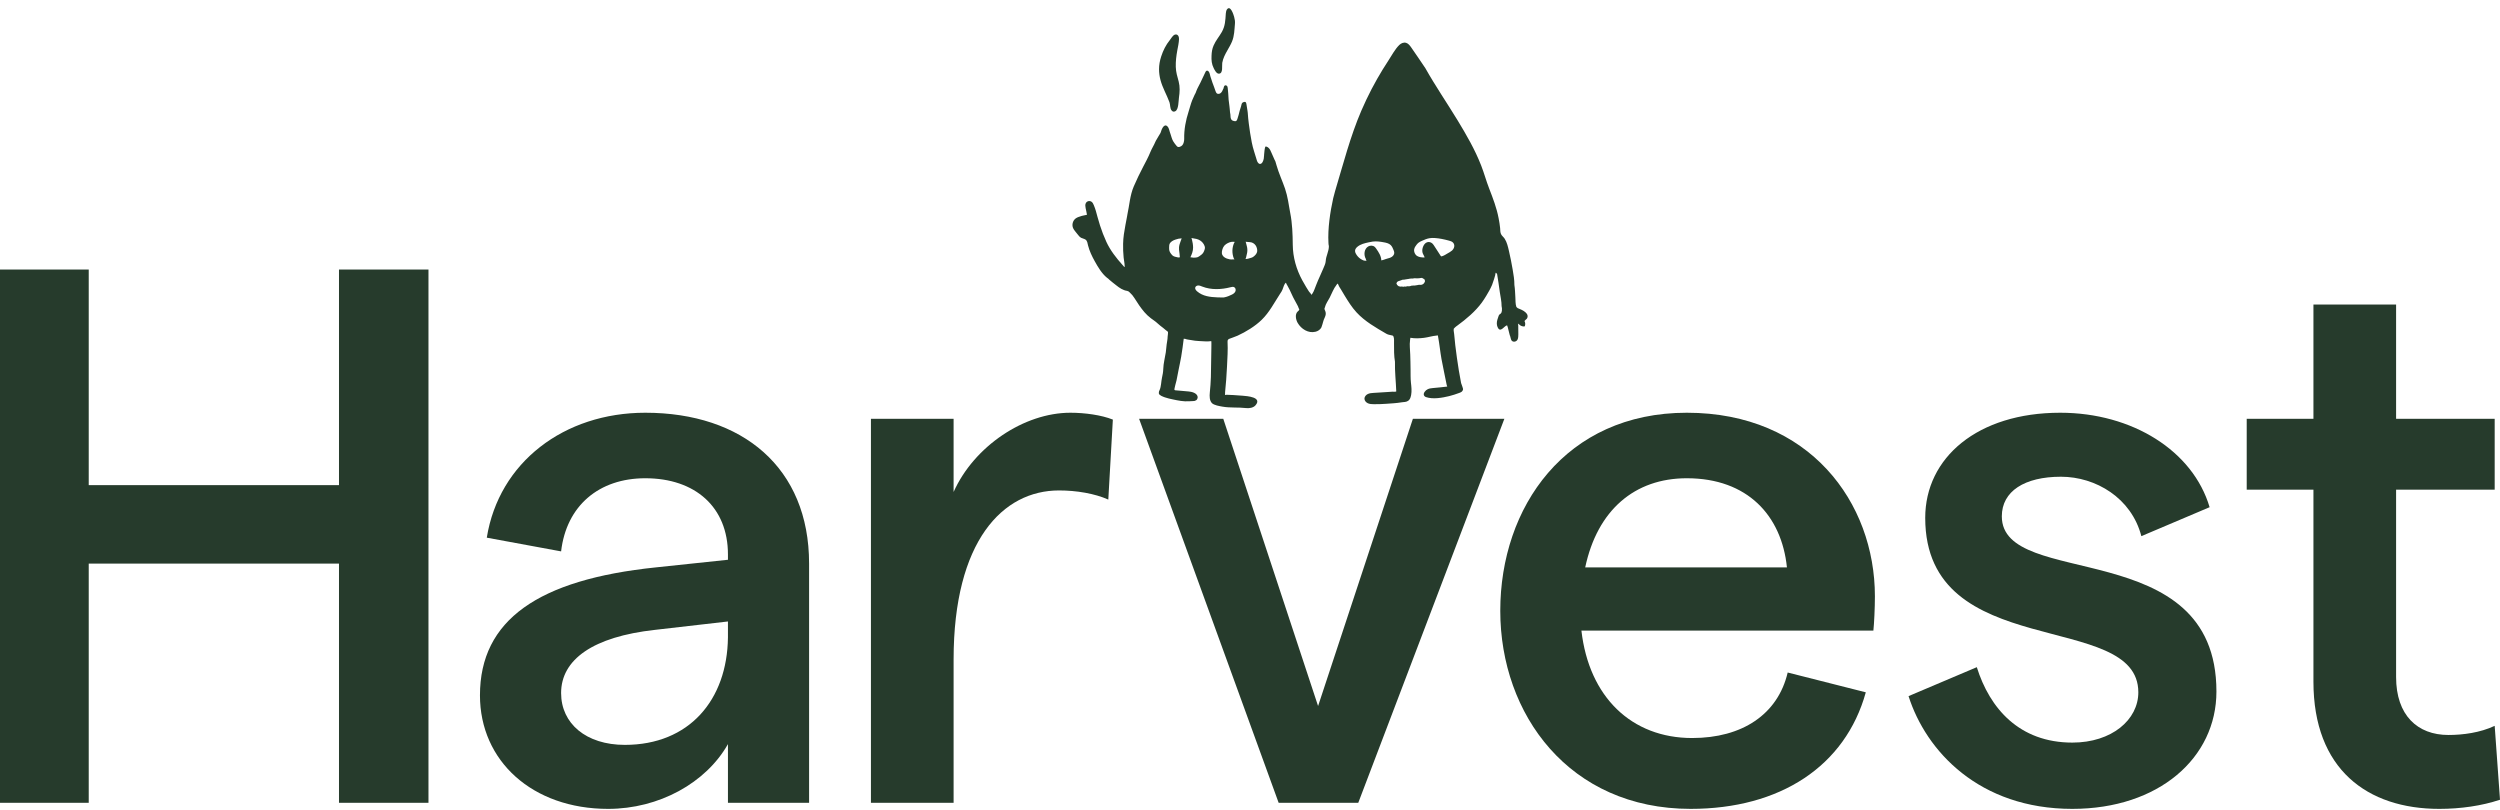
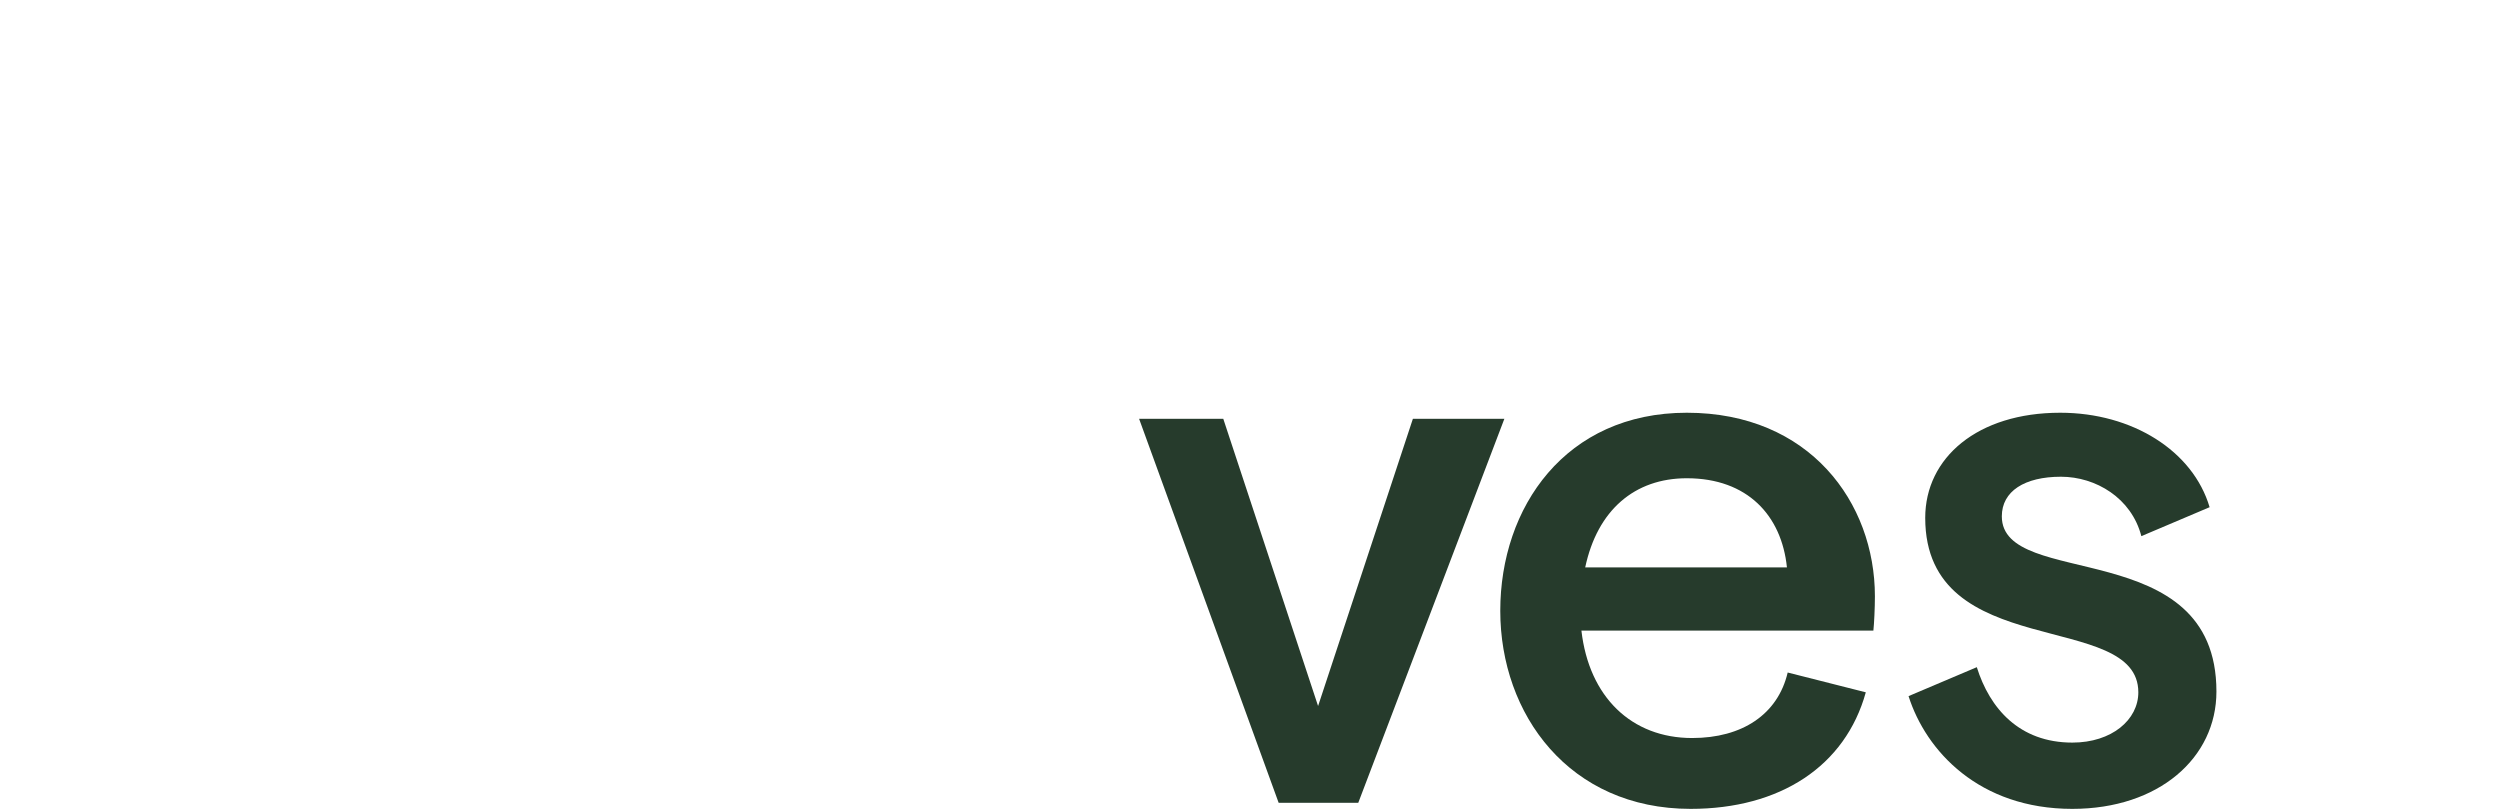
<svg xmlns="http://www.w3.org/2000/svg" width="1345" height="436" viewBox="0 0 1345 436" fill="none">
-   <path d="M182.375 145h48.144V431.895H182.375V303.202H47.736V431.895H0V145H47.736V260.988H182.375V145z" fill="#263b2c" />
-   <path d="M391.635 298.284c0-25.411-17.544-40.985-44.472-40.985-24.888.0-42.432 14.755-45.288 39.346L261.891 289.267C268.419 248.692 303.507 222.052 347.163 222.052c52.224.0 88.127 29.509 88.127 81.15V431.895H391.635V400.337c-11.832 20.902-37.128 34.837-64.464 34.837-40.8.0-68.952-25.821-68.952-61.068.0-40.575 31.416-62.297 94.656-68.855L391.635 301.153V298.284zm-89.76 74.593c0 16.394 13.464 27.869 34.272 27.869 34.68.0 55.08-24.181 55.488-57.788V334.351L352.467 338.859C319.011 342.548 301.875 354.843 301.875 372.877z" fill="#263b2c" />
-   <path d="M596.268 268.775C588.924 265.496 579.132 263.857 569.748 263.857c-30.192.0-56.711 27.05-56.711 90.987v77.051H468.565V225.331h44.472v39.346c11.015-24.591 37.943-42.625 62.831-42.625C583.62 222.052 592.596 223.282 598.716 225.741L596.268 268.775z" fill="#263b2c" />
  <path d="M687.911 431.895 612.839 225.331H658.127l51 154.513 51-154.513h49.215L730.751 431.895h-42.84z" fill="#263b2c" />
  <path d="M807.147 328.613c0-55.739 35.087-106.561 100.367-106.561 66.096.0 101.186 48.363 101.186 98.774C1008.7 326.974 1008.29 335.581 1007.88 339.269H850.802C854.883 374.926 877.73 397.058 910.37 397.058c26.928.0 46.104-12.705 51.408-35.247L1003.8 372.467c-11.014 39.756-46.102 62.707-94.246 62.707-65.28.0-102.407-50.821-102.407-106.561zM852.842 305.252H961.37C958.514 277.382 940.154 257.299 907.514 257.299c-28.152.0-48.144 17.214-54.672 47.953z" fill="#263b2c" />
  <path d="M1114.92 435.174C1064.74 435.174 1036.18 404.026 1026.8 374.516l36.72-15.574C1070.45 381.074 1086.36 399.517 1114.92 399.517c21.22.0 35.5-12.295 35.5-27.05.0-44.673-114.65-15.574-114.65-93.855C1035.77 246.233 1063.92 222.052 1108.4 222.052 1147.16 222.052 1179.8 242.545 1188.77 272.874l-36.72 15.574C1146.75 267.955 1127.57 256.48 1108.8 256.48 1089.22 256.48 1076.98 264.267 1076.98 277.792 1076.98 317.547 1192.44 287.218 1192.44 372.057c0 35.657-31 63.117-77.52 63.117z" fill="#263b2c" />
-   <path d="M1345 430.256C1335.21 433.535 1323.78 435.174 1312.36 435.174 1273.6 435.174 1244.63 413.862 1244.63 366.729V263.447H1208.73V225.331H1244.63V163.853H1289.1v61.478H1342.14v38.116H1289.1V364.27C1289.1 384.763 1300.53 395.419 1317.26 395.419 1325.01 395.419 1334.39 394.189 1342.14 390.501L1345 430.256z" fill="#263b2c" />
-   <path fill-rule="evenodd" clip-rule="evenodd" d="M660.357 27.053C661.228 25.518 662.146 23.998 662.827 22.335 664.094 19.264 664.094 16.129 664.395 12.883 664.521 11.553 664.331 10.382 663.967 9.068 663.635 7.849 661.956 2.497 660.072 5.11 659.708 5.616 659.534 6.661 659.486 7.279 659.233 10.92 659.186 13.944 657.333 17.221 655.892 19.755 654.072 21.797 652.9 24.52 652.124 26.309 651.887 28.019 651.808 29.935 651.697 32.437 651.855 34.447 652.979 36.68 653.47 37.661 654.42 39.672 655.766 39.64 658.188 39.577 657.302 35.365 657.571 33.814 658.014 31.281 659.154 29.175 660.357 27.069V27.053zM623.562 37.218C623.562 34.922 623.974 32.658 624.734 30.331 625.779 27.133 627.236 24.203 629.357 21.575 630.085 20.673 630.94 18.995 632.096 18.631 633.648 18.14 634.376 19.707 634.313 20.989 634.233 23.111 633.743 25.169 633.363 27.243 632.84 30.109 632.492 33.038 632.571 35.967 632.65 38.896 633.426 41.224 634.138 43.915 634.867 46.67 634.708 49.615 634.281 52.465 634.012 54.254 634.17 58.845 632.334 59.827 631.463 60.286 630.909 60.112 630.307 59.399 629.389 58.323 629.658 56.344 629.167 55.014 627.679 50.945 625.462 47.287 624.338 43.06 623.816 41.081 623.562 39.134 623.562 37.218zM604.959 141.713C605.038 142.346 605.102 142.979 605.117 143.628L604.69 143.47 604.437 143.138 603.882 142.52C600.542 138.8 597.344 134.715 595.238 130.139 593.908 127.258 592.768 124.281 591.802 121.273 591.311 119.769 590.868 118.233 590.456 116.713 589.871 114.544 589.38 112.502 588.493 110.428 588.208 109.747 587.892 109.019 587.29 108.575 586.799 108.211 586.15 108.084 585.564 108.211S584.456 108.749 584.171 109.288C583.743 110.111 583.902 111.108 584.076 112.011 584.298 113.198 584.63 114.354 584.788 115.542L583.997 115.716C582.667 115.969 581.369 116.254 580.118 116.776 579.643 116.966 579.184 117.188 578.756 117.489 577.268 118.566 576.603 120.655 577.205 122.397 577.537 123.331 578.155 124.123 578.788 124.883 579.231 125.437 579.69 125.991 580.134 126.545 580.545 127.068 580.989 127.59 581.574 127.907 582.319 128.303 583.221 128.398 583.933 128.857 584.994 129.522 585.105 130.962 585.374 132.071 586.134 135.063 587.464 137.834 588.952 140.509 590.694 143.644 592.721 147.112 595.523 149.407L596.204 149.898 596.805 150.484C597.929 151.513 599.307 152.495 600.51 153.476 602.252 154.885 604.152 156.184 606.416 156.5L607.207 156.817 607.841 157.387C608.806 158.258 609.646 159.255 610.326 160.364 611.957 163.008 613.683 165.588 615.694 167.947 616.723 169.166 617.91 170.227 619.161 171.209 620.348 172.127 621.678 172.903 622.755 173.964 623.657 174.866 624.797 175.626 625.795 176.434 626.618 177.098 627.41 177.843 628.28 178.444 628.581 178.65 628.185 180.898 628.185 181.12 628.185 182.529 627.837 183.891 627.663 185.284S627.41 188.118 627.204 189.543C626.76 192.488 625.921 195.48 625.842 198.441 625.795 200.056 625.51 201.655 625.146 203.238 624.686 205.233 624.75 207.956 623.832 209.935 623.737 210.125 623.626 210.315 623.562 210.505 623.483 210.759 623.467 211.028 623.452 211.297 623.452 211.455 623.452 211.613 623.483 211.772 623.752 212.753 625.874 213.482 626.729 213.783 628.122 214.289 629.595 214.574 631.035 214.891 633.869 215.508 636.814 216.094 639.727 215.888 640.456 215.841 641.168 215.841 641.896 215.777L642.736 215.698 643.511 215.334C643.876 215.16 644.161 214.638 644.256 214.289 644.335 213.988 644.382 213.688 644.319 213.387 643.907 211.423 641.2 210.759 639.553 210.616 637.099 210.394 634.661 210.157 632.207 209.967L631.874 209.793C631.558 209.619 632.872 205.138 632.967 204.663 633.379 202.7 633.759 200.721 634.123 198.742 634.55 196.446 635.12 194.198 635.484 191.886 636.007 188.688 636.466 185.474 636.846 182.244L637.653 182.307C638.667 182.735 639.68 182.751 640.788 182.957 642.118 183.21 643.464 183.416 644.81 183.463 647.09 183.542 649.401 183.875 651.665 183.527 651.792 183.511 651.713 186.978 651.713 187.247 651.633 190.192 651.665 193.137 651.57 196.082 651.491 198.346 651.523 200.594 651.459 202.858 651.38 205.676 651.143 208.463 650.873 211.265 650.699 213.054 650.668 215.445 651.998 216.854 653.138 218.042 656.114 218.485 657.666 218.77 661.877 219.514 666.168 219.039 670.395 219.546 672.073 219.751 674.306 219.403 675.461 218.057 679.261 213.656 670.902 213.086 668.558 212.896 667.704 212.817 659.233 212.152 659.027 212.516 659.122 212.358 659.075 211.297 659.091 211.043 659.534 206.499 659.93 201.971 660.12 197.396 660.31 192.915 660.674 188.324 660.421 183.843L660.5 183.036 661.038 182.402C662.605 181.753 664.252 181.31 665.804 180.597 670.3 178.539 675.256 175.515 678.802 172.048 682.919 168.042 685.499 162.944 688.602 158.179 688.792 157.878 688.982 157.593 689.172 157.292 689.283 157.134 689.378 156.96 689.489 156.801 690.297 155.44 690.471 153.904 691.31 152.574L691.832 152.083 692.196 152.922 692.624 153.65C693.526 155.202 694.302 156.833 695.03 158.495 695.885 160.474 697.01 162.248 697.975 164.147 698.244 164.654 698.529 165.161 698.656 165.731L699.036 166.459 698.989 166.554 698.783 167.013 698.181 167.567C696.519 169.087 697.2 172.08 698.149 173.726 700.049 177.004 703.881 179.442 707.744 178.476 708.061 178.397 708.361 178.302 708.646 178.175 709.945 177.605 711.021 176.528 711.243 175.135L711.496 174.375C711.75 173.6 711.892 172.776 712.193 172.016 712.573 171.035 713.159 170.069 713.254 168.992 713.349 167.979 712.89 167.108 712.525 166.19L712.795 165.351C713.19 163.53 714.489 161.82 715.36 160.158 716.531 157.925 717.434 155.265 719.017 153.302L719.539 152.542 720.014 153.096C720.283 154.046 720.964 154.917 721.471 155.772 722.104 156.864 722.753 157.941 723.418 159.034 725.366 162.216 727.281 165.303 729.799 168.042 734.295 172.919 740.137 176.228 745.821 179.537 746.629 180.012 747.579 180.202 748.497 180.376 749.304 180.534 749.463 180.471 749.748 181.215 750.128 182.244 749.938 183.717 749.985 184.809 749.985 187.96 749.938 191.506 750.492 194.609 750.365 199.929 750.999 205.28 751.189 210.6L750.888 210.695C750.444 210.838 749.684 210.695 749.209 210.727 748.085 210.759 746.945 210.869 745.821 210.948L739.045 211.376C737.968 211.439 736.86 211.518 735.894 211.978 734.929 212.437 734.089 213.371 734.074 214.447 734.074 215.54 734.897 216.49 735.894 216.949 736.892 217.408 738.063 217.456 739.172 217.456 741.357 217.472 743.526 217.408 745.695 217.25 748.576 217.044 751.315 216.917 754.118 216.442 754.371 216.395 754.624 216.363 754.878 216.347 756.271 216.268 757.537 216.078 758.392 214.796 758.82 214.131 759.026 213.339 759.184 212.563 759.596 210.347 759.342 208.146 759.089 205.93 758.82 203.555 758.931 201.069 758.883 198.662 758.883 196.034 758.772 193.406 758.709 190.778 758.661 188.308 758.234 185.553 758.598 183.115L758.677 182.244H758.741L758.772 181.722C761.179 182.165 763.68 182.054 766.103 181.753 768.335 181.484 770.536 180.74 772.768 180.55L773.56 180.439 773.702 181.215C774.447 185.157 774.811 189.21 775.523 193.169 776.378 197.839 777.423 202.462 778.326 207.117L778.611 207.972C776.061 208.368 773.417 208.479 770.821 208.779 769.903 208.874 768.969 208.985 768.145 209.381 767.464 209.698 766.863 210.204 766.451 210.822 766.103 211.329 765.865 211.946 766.039 212.532 766.198 213.086 766.704 213.482 767.243 213.656 770.979 214.922 775.951 214.004 779.624 213.118 781.492 212.658 783.297 212.057 785.086 211.392 786.036 211.043 786.828 210.711 787.097 209.619 787.271 208.938 786.242 206.864 786.068 206.056 785.181 201.56 784.453 197.032 783.819 192.504 783.503 190.24 783.218 187.96 782.933 185.68 782.616 183.083 782.505 180.439 782.078 177.874L782.109 176.877 782.759 176.18 783.36 175.658 783.994 175.199C788.807 171.684 793.715 167.583 797.245 162.754 798.085 161.598 798.845 160.395 799.589 159.176 800.744 157.276 801.869 155.329 802.739 153.27 802.945 152.796 804.798 147.444 804.481 147.349L804.782 146.668 805.431 147.397C805.985 150.611 806.444 153.856 806.887 157.086 807.236 159.572 807.885 162.153 807.853 164.67 808.059 165.462 808.107 166.285 808.027 167.108 807.964 167.694 807.806 168.296 807.378 168.707 807.157 168.913 806.872 169.04 806.65 169.261 806.397 169.531 806.27 169.911 806.159 170.259 805.748 171.462 805.288 172.65 805.288 173.948 805.288 174.613 805.399 175.309 805.668 175.927 805.89 176.433 806.254 177.162 806.84 177.304 807.869 177.573 808.93 176.196 809.658 175.674L810.323 175.183 810.355 175.246 810.798 174.993C811.131 175.674 811.241 176.354 811.431 177.083 811.716 178.207 812.001 179.347 812.286 180.471 812.35 180.471 812.381 180.534 812.397 180.597 812.54 181.199 812.682 181.801 812.872 182.387 812.983 182.735 813.125 183.099 813.379 183.368 813.648 183.653 814.06 183.796 814.455 183.827 815.2 183.875 815.959 183.479 816.355 182.846 816.64 182.387 816.735 181.832 816.799 181.278 816.846 180.803 816.862 180.328 816.862 179.853 816.878 178.824 816.862 177.795 816.83 176.766 816.799 175.895 816.894 174.977 816.656 174.122 817.131 174.296 817.448 174.724 817.859 175.009 818.414 175.404 819.332 175.689 820.013 175.642 820.108 175.642 820.187 175.626 820.266 175.563 820.329 175.515 820.377 175.42 820.393 175.341 820.678 174.502 820.614 173.552 820.203 172.776 820.092 172.57 821.295 171.652 821.422 171.478 821.786 170.971 821.944 170.322 821.818 169.721 821.675 169.04 821.2 168.454 820.678 167.995 819.474 166.934 817.97 166.364 816.498 165.762L815.817 165.145C815.247 163.498 815.374 161.63 815.263 159.904 815.12 157.719 815.089 155.471 814.74 153.302 814.772 150.531 814.281 147.792 813.822 145.053 813.252 141.681 812.587 138.34 811.811 135.016 811.289 132.783 810.782 130.44 809.547 128.477 808.977 127.558 807.964 126.878 807.537 125.912 807.109 124.946 807.157 123.901 807.077 122.888 807.077 122.856 807.077 122.809 807.077 122.777 806.903 121.004 806.602 119.231 806.27 117.489 805.225 111.884 803.214 106.707 801.172 101.419 799.573 97.334 798.465 93.123 796.865 89.038 793.541 80.52 788.949 72.572 784.215 64.782 778.516 55.425 772.183 46.179 766.847 36.695 764.298 32.991 761.844 29.191 759.216 25.502 758.487 24.473 757.664 23.38 756.445 23.032 755.194 22.684 753.833 23.238 752.883 24.14 750.539 26.373 748.75 29.856 746.961 32.563 744.824 35.809 742.797 39.118 740.882 42.49 738.808 46.132 736.876 49.852 735.071 53.652 734.137 55.599 733.25 57.578 732.395 59.558 726.442 73.395 722.627 88.373 718.273 102.844 717.893 104.11 717.544 105.377 717.259 106.659 715.613 114.117 714.283 122.999 714.71 130.677L714.774 131.548 714.932 132.403C714.979 135.174 713.38 137.675 713.238 140.446 713.175 141.792 712.399 143.328 711.892 144.547 711.354 145.877 710.721 147.175 710.151 148.505 709.359 150.088 708.757 151.782 708.061 153.413 707.443 154.854 706.984 156.595 706.113 157.894L705.559 158.622S704.926 157.545 704.878 157.545C704.467 157.672 700.904 151.323 700.619 150.785 697.421 144.911 695.569 138.372 695.505 131.675 695.458 126.118 695.252 120.117 694.16 114.671 693.716 112.47 693.416 110.19 692.988 107.989 692.561 105.789 692.086 103.651 691.357 101.514 689.901 97.271 687.969 93.186 686.75 88.864 686.56 88.215 686.386 87.565 686.18 86.9 686.069 86.536 685.848 86.236 685.689 85.903 685.183 84.842 684.739 83.75 684.264 82.673 684.185 82.483 684.106 82.293 684.011 82.103 683.805 81.644 683.615 81.169 683.378 80.726 682.919 79.871 682.174 79.063 681.177 78.826 681.114 78.81 681.035 78.794 680.971 78.81 680.512 78.889 680.385 80.599 680.306 80.995 680.195 81.723 680.116 82.467 680.085 83.196 680.085 83.259 680.085 83.338 680.085 83.401 680.037 84.668 679.926 85.951 679.325 87.075 679.15 87.407 678.929 87.74 678.612 87.961 677.456 88.753 676.506 87.391 676.237 86.441 675.319 83.212 674.068 79.902 673.451 76.593 672.833 73.284 672.263 69.928 671.867 66.571 671.646 64.656 671.377 62.692 671.297 60.761 671.266 60.033 671.076 59.273 670.981 58.544 670.886 57.879 670.775 57.214 670.664 56.55 670.569 56.043 670.538 55.362 670.158 54.966 669.762 54.57 668.701 54.998 668.368 55.315 667.941 55.694 667.878 56.629 667.704 57.151 667.434 57.974 667.134 58.813 666.928 59.653 666.579 61.125 666.199 62.597 665.709 64.022 665.566 64.434 665.392 64.893 664.996 65.099 664.632 65.289 664.205 65.194 663.809 65.099 663.46 65.004 663.128 64.909 662.843 64.703 662.289 64.291 662.083 63.547 662.035 62.851 662.004 62.392 662.004 61.932 661.94 61.473 661.877 61.014 661.75 60.666 661.735 60.238 661.703 59.225 661.529 58.243 661.45 57.23 661.339 55.663 660.959 54.08 660.927 52.512 660.896 51.024 660.706 49.52 660.579 48.032 660.563 47.857 660.547 47.667 660.531 47.493 660.5 47.224 660.484 46.955 660.389 46.686 660.231 46.258 659.819 45.894 659.344 45.894 658.552 45.894 658.394 46.876 658.283 47.477L658.046 47.937C657.523 49.361 656.589 50.881 654.958 50.422 654.515 50.296 654.103 49.536 653.993 49.14 653.533 47.588 652.853 46.068 652.314 44.517 651.934 43.408 651.57 42.284 651.206 41.16 650.953 40.337 650.81 39.007 650.177 38.374 649.892 38.073 649.433 37.899 649.069 38.089 648.784 38.231 648.641 38.532 648.499 38.817 647.628 40.669 646.741 42.522 645.87 44.374 645.126 45.942 644.145 47.509 643.575 49.108L643.306 49.868C643.179 50.232 642.878 50.612 642.72 50.976 642.308 51.974 641.801 52.924 641.406 53.921 640.614 55.9 640.123 58.006 639.458 60.048 637.922 64.798 636.988 69.69 637.099 74.694 637.115 75.754 636.83 77.211 636.165 78.05 635.579 78.794 633.948 79.602 633.157 78.668 632.429 77.797 631.7 76.926 631.13 75.928 630.465 74.757 630.149 73.3 629.705 72.018 629.61 71.749 629.515 71.48 629.42 71.195 629.088 70.165 628.85 68.645 627.995 67.901 626.111 66.287 624.829 69.912 624.496 71.147 624.322 71.812 623.594 72.604 623.293 73.269 622.802 74.329 621.979 75.295 621.552 76.356 620.823 78.161 619.715 79.808 618.987 81.597 618.385 83.101 617.688 84.557 616.96 85.998 616.549 86.821 616.105 87.645 615.678 88.468 615.456 88.895 615.234 89.323 615.013 89.734 613.208 93.202 611.514 96.685 609.978 100.263 607.888 105.155 607.635 110.396 606.511 115.526L606.384 116.301C605.798 119.563 605.086 122.793 604.642 126.07 604.421 127.764 604.247 129.458 604.231 131.168 604.183 133.638 604.262 136.124 604.516 138.578 604.627 139.623 604.817 140.668 604.959 141.713zM781.033 134.889C780.4 135.443 779.655 135.871 778.911 136.266 778.009 136.773 777.075 137.438 776.077 137.77L775.302 137.945 774.858 137.311C773.639 135.57 772.626 133.686 771.391 131.96 771.138 131.596 770.868 131.232 770.536 130.931 769.792 130.282 768.699 130.012 767.765 130.345 766.736 130.693 766.04 131.659 765.628 132.672 765.248 133.606 765.074 134.667 765.264 135.665 765.422 136.488 765.913 137.169 766.245 137.929L766.435 138.515C765.121 138.546 763.57 138.435 762.43 137.723 761.226 136.979 760.561 135.443 760.846 134.05 761.021 133.179 761.527 132.403 762.081 131.707 762.382 131.311 762.715 130.947 763.095 130.63 763.68 130.155 764.361 129.854 765.058 129.537 766.324 128.983 767.607 128.413 768.968 128.176 769.918 128.002 770.9 127.986 771.866 128.049 774.462 128.208 777.106 128.793 779.608 129.474 780.289 129.664 781.001 129.87 781.54 130.345 782.046 130.772 782.363 131.406 782.41 132.071 782.489 133.037 781.999 133.971 781.318 134.667 781.239 134.746 781.144 134.841 781.049 134.921L781.033 134.889zm-36.162 4.702C745.346 139.433 745.837 139.259 746.328 139.132 747.183 138.91 748.038 138.689 748.782 138.198 749.526 137.707 750.096 136.931 750.112 136.045 750.112 135.506 749.922 134.984 749.716 134.493 749.336 133.543 748.924 132.546 748.18 131.833 747.23 130.931 745.869 130.614 744.586 130.377 742.591 129.997 740.549 129.712 738.538 129.965 737.794 130.06 737.066 130.218 736.338 130.377 734.216 130.836 732.015 131.342 730.337 132.72 729.625 133.29 729.007 134.097 729.007 135 729.007 135.506 729.197 135.997 729.435 136.44 730.02 137.549 730.875 138.515 731.904 139.227 732.427 139.591 732.997 139.892 733.599 140.129 734.169 140.335 734.644 140.272 735.229 140.288 735.15 140.288 734.849 139.544 734.802 139.433 734.802 139.417 734.849 139.433 734.865 139.401 734.216 138.277 733.947 136.884 734.169 135.586 734.359 134.382 735.039 133.211 736.1 132.593 737.161 131.976 738.602 131.992 739.552 132.783 739.916 133.084 740.185 133.48 740.454 133.86 741.784 135.775 743.066 137.723 743.146 140.098 743.747 139.987 744.333 139.797 744.903 139.607L744.871 139.591zm-89.96 20.408C656.003 160.047 657.112 160.063 658.283 160.047L659.122 159.873C660.31 159.635 661.719 158.986 662.811 158.464 663.587 158.084 664.331 157.529 664.664 156.722 664.996 155.914 664.727 154.838 663.935 154.474 663.334 154.189 662.653 154.379 662.004 154.537 657.017 155.819 651.602 156.041 646.805 154.173 646.124 153.904 645.459 153.603 644.73 153.587 644.002 153.571 643.226 153.967 643.036 154.68 642.831 155.455 643.432 156.215 644.034 156.738 647.09 159.398 651.032 159.825 654.927 159.983L654.911 159.999zm-14.534-21.595L641.247 138.515C641.912 138.673 642.435 138.641 643.131 138.578 643.59 138.53 644.05 138.483 644.461 138.309 644.73 138.198 644.984 138.024 645.237 137.85 645.981 137.343 646.757 136.805 647.28 136.061 647.628 135.554 647.849 134.984 648.039 134.398 648.182 133.955 648.293 133.496 648.245 133.037 648.229 132.815 648.166 132.609 648.087 132.403 647.659 131.152 646.773 130.076 645.649 129.363 644.43 128.588 643.1 128.382 641.706 128.176L640.978 128.049 641.231 128.746C641.596 130.202 641.881 131.707 641.881 133.195 641.896 135.016 641.216 136.789 640.424 138.404L640.361 138.356 640.377 138.404zM754.83 154.3 755.59 154.157 756.366 154.189 757.11 153.983 757.886 154.031 758.646 153.951 759.39 153.698 760.197 153.635H761.005L761.796 153.508 762.588 153.381 763.38 153.223 764.203 153.255 765.01 153.16 765.786 152.732 766.325 152.083 766.657 151.307 766.483 150.436 765.786 149.914 765.01 149.502 763.934 149.613V149.487 149.661H763.712L762.699 149.756H761.686V149.724L760.894 149.692 760.118 149.851H759.326L758.551 149.914 757.775 150.072 756.999 150.183 756.223 150.31 755.384 150.452 754.513 150.5 753.722 150.816 752.914 151.086 752.107 151.355 751.553 151.83 751.268 152.542 751.679 153.302 752.313 153.904 753.231 154.189 754.197 154.157V154.284 154.189L754.814 154.22V154.3H754.83zM634.613 136.821C634.677 137.359 634.724 137.881 634.772 138.42L633.948 138.53C632.967 138.261 631.716 138.182 630.909 137.533 630.671 137.343 630.481 137.121 630.291 136.884 629.658 136.108 629.151 135.364 629.025 134.335 628.945 133.686 628.993 133.021 629.025 132.371 629.04 132.039 629.072 131.691 629.183 131.374 629.626 130.108 631.083 129.347 632.27 128.936 633.442 128.524 634.503 128.271 635.738 128.223 635.389 129.316 634.914 130.361 634.613 131.453 634.471 131.976 634.344 132.498 634.313 133.037 634.233 133.939 634.36 134.841 634.487 135.728 634.534 136.092 634.582 136.456 634.629 136.805L634.613 136.821zM664.331 130.139 663.524 130.076C662.162 129.965 660.737 130.598 659.613 131.342 658.315 132.197 657.682 133.638 657.412 135.142 657.302 135.807 657.317 136.52 657.618 137.137 658.077 138.135 659.091 138.736 660.072 139.116 660.595 139.306 661.133 139.449 661.687 139.544 662.273 139.639 662.764 139.575 663.334 139.544H664.125L663.714 138.863C662.78 136.219 662.795 133.432 663.888 130.836 663.888 130.836 664.299 130.139 664.315 130.139H664.331zM670.173 130.044S670.506 131.279 670.538 131.406C670.696 131.897 670.823 132.419 670.918 132.926 671.202 134.366 671.123 135.601 670.728 137.011 670.664 137.232 670.268 139.354 670.047 139.354 671.076 139.354 671.994 139.037 672.976 138.736 673.308 138.641 673.657 138.53 673.957 138.356 674.179 138.23 674.385 138.071 674.591 137.913 675.43 137.232 676.206 136.345 676.364 135.269 676.443 134.746 676.364 134.224 676.253 133.701 675.968 132.435 675.271 131.39 674.116 130.741 672.992 130.107 671.899 130.329 670.696 130.123L670.142 130.028 670.173 130.044z" fill="#263b2c" />
</svg>